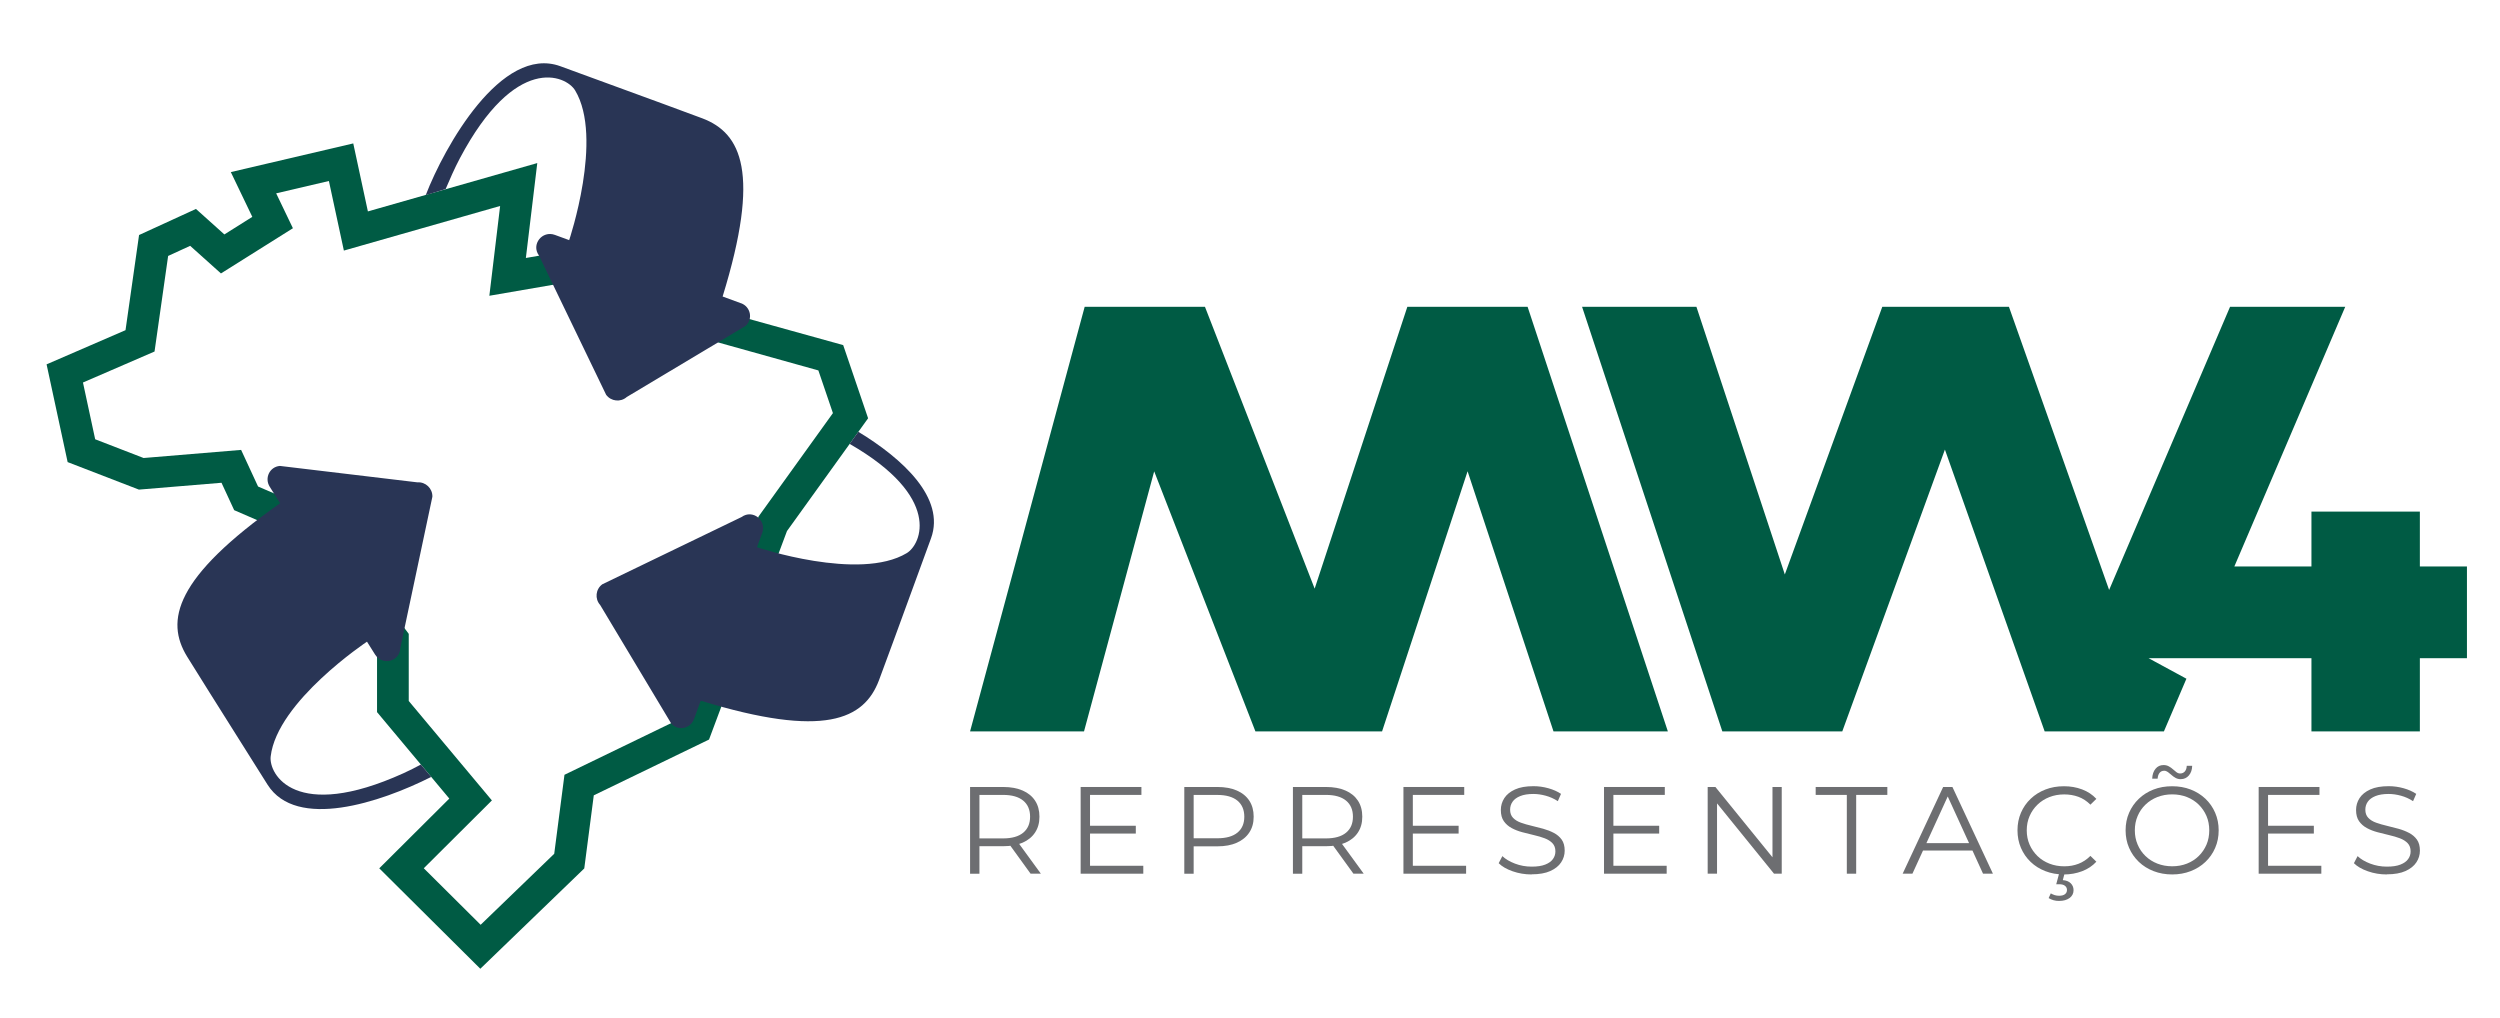
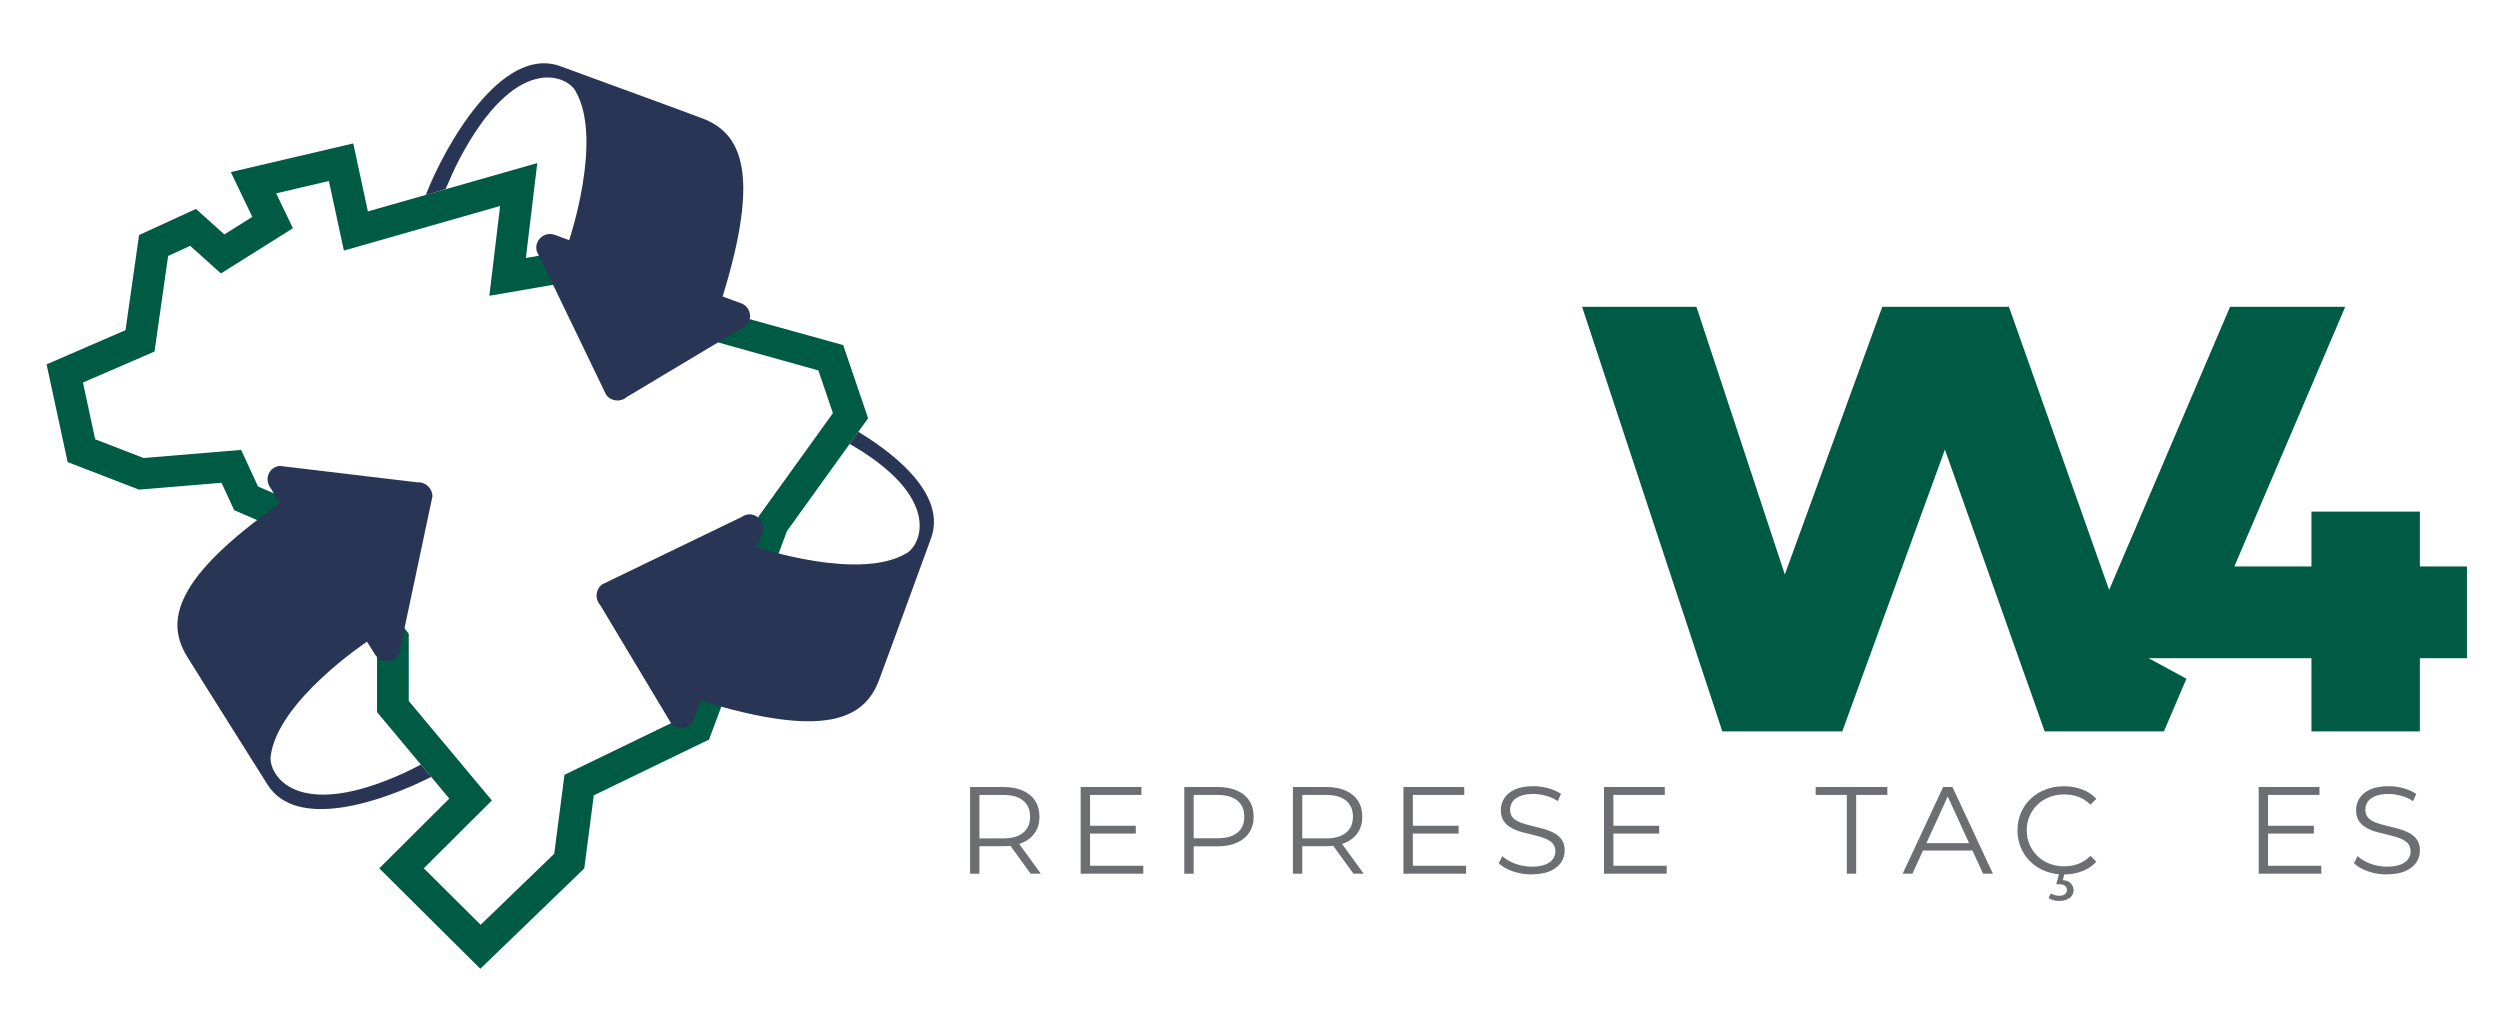
<svg xmlns="http://www.w3.org/2000/svg" width="199" height="81" viewBox="0 0 199 81" fill="none">
  <path d="M38.233 77.113L30.189 69.119L35.765 63.566L30.012 56.684V51.266L25.987 45.885V43.789L18.64 40.609L17.631 38.428L11.057 38.973L5.384 36.783L3.708 29.002L9.991 26.282L11.069 18.708L15.598 16.631L17.86 18.661L20.084 17.262L18.373 13.698L28.119 11.416L29.284 16.829L42.767 12.98L41.859 20.535L45.601 19.89L53.429 23.671L67.118 27.47L69.101 33.295L62.643 42.272L56.439 58.868L47.265 63.308L46.508 69.128L38.226 77.12L38.233 77.113ZM33.735 69.116L38.259 73.613L44.116 67.961L44.932 61.673L54.415 57.081L60.386 41.107L66.3 32.884L65.142 29.486L52.413 25.932L45.225 22.461L38.952 23.543L39.81 16.395L27.372 19.946L26.18 14.407L21.983 15.39L23.316 18.167L17.588 21.766L15.137 19.568L13.383 20.374L12.301 27.981L6.604 30.448L7.576 34.966L11.431 36.457L19.193 35.812L20.541 38.725L28.511 42.175V45.075L32.536 50.455V55.798L39.155 63.714L33.733 69.114L33.735 69.116Z" fill="#005B44" />
  <path d="M58.98 24.138L57.521 23.602C60.559 13.751 59.017 10.601 55.909 9.421C55.909 9.421 51.395 7.741 44.601 5.27C39.909 3.563 35.366 11.695 33.889 15.53L35.472 15.05C35.808 14.263 36.17 13.422 36.605 12.6C41.027 4.258 45.045 5.976 45.781 7.198C48.052 10.976 45.306 19.115 45.306 19.115L44.173 18.699C43.154 18.325 42.266 19.462 42.897 20.332L48.248 31.424C48.634 31.955 49.407 32.036 49.894 31.599L59.351 25.941C59.953 25.398 59.755 24.417 58.982 24.134L58.98 24.138Z" fill="#293555" />
-   <path d="M121.125 24.422H112.495H112.024L104.647 46.856L95.915 24.422H95.407H86.775H86.34L77.218 58.218H86.288L91.873 37.518L99.931 58.218H100.912H109.072H110.013L116.82 37.513L123.658 58.218H132.761L121.597 24.422H121.125Z" fill="#005B44" />
  <path d="M77.218 69.546V62.644H79.859C80.457 62.644 80.969 62.739 81.4 62.925C81.83 63.112 82.161 63.381 82.392 63.733C82.624 64.085 82.74 64.511 82.74 65.009C82.74 65.508 82.624 65.915 82.392 66.267C82.161 66.619 81.83 66.888 81.4 67.077C80.969 67.264 80.457 67.358 79.859 67.358H77.632L77.963 67.023V69.549H77.218V69.546ZM77.963 67.082L77.632 66.737H79.84C80.546 66.737 81.081 66.586 81.447 66.283C81.813 65.981 81.995 65.558 81.995 65.009C81.995 64.461 81.813 64.031 81.447 63.729C81.081 63.426 80.546 63.275 79.84 63.275H77.632L77.963 62.93V67.082ZM82.035 69.546L80.223 67.042H81.029L82.853 69.546H82.035Z" fill="#6D6E71" />
  <path d="M86.763 68.915H91.006V69.546H86.019V62.644H90.857V63.275H86.766V68.915H86.763ZM86.683 65.73H90.41V66.352H86.683V65.73Z" fill="#6D6E71" />
  <path d="M94.27 69.546V62.644H96.91C97.508 62.644 98.021 62.739 98.451 62.925C98.882 63.112 99.213 63.381 99.444 63.733C99.676 64.085 99.792 64.511 99.792 65.009C99.792 65.508 99.676 65.915 99.444 66.267C99.213 66.619 98.882 66.89 98.451 67.082C98.021 67.273 97.508 67.368 96.91 67.368H94.684L95.015 67.023V69.549H94.27V69.546ZM95.015 67.082L94.684 66.727H96.891C97.598 66.727 98.132 66.579 98.499 66.278C98.865 65.978 99.047 65.558 99.047 65.012C99.047 64.466 98.865 64.034 98.499 63.731C98.132 63.429 97.598 63.277 96.891 63.277H94.684L95.015 62.932V67.084V67.082Z" fill="#6D6E71" />
  <path d="M102.917 69.546V62.644H105.557C106.155 62.644 106.668 62.739 107.098 62.925C107.528 63.112 107.859 63.381 108.091 63.733C108.322 64.085 108.438 64.511 108.438 65.009C108.438 65.508 108.322 65.915 108.091 66.267C107.859 66.619 107.528 66.888 107.098 67.077C106.668 67.264 106.155 67.358 105.557 67.358H103.33L103.661 67.023V69.549H102.917V69.546ZM103.661 67.082L103.33 66.737H105.538C106.245 66.737 106.779 66.586 107.145 66.283C107.512 65.981 107.694 65.558 107.694 65.009C107.694 64.461 107.512 64.031 107.145 63.729C106.779 63.426 106.245 63.275 105.538 63.275H103.33L103.661 62.93V67.082ZM107.734 69.546L105.921 67.042H106.727L108.552 69.546H107.734Z" fill="#6D6E71" />
  <path d="M112.459 68.915H116.702V69.546H111.714V62.644H116.553V63.275H112.461V68.915H112.459ZM112.379 65.73H116.106V66.352H112.379V65.73Z" fill="#6D6E71" />
  <path d="M121.914 69.606C121.389 69.606 120.888 69.523 120.408 69.355C119.928 69.187 119.555 68.972 119.295 68.71L119.588 68.147C119.836 68.384 120.17 68.582 120.59 68.743C121.011 68.904 121.453 68.984 121.916 68.984C122.38 68.984 122.72 68.93 122.999 68.821C123.278 68.712 123.483 68.566 123.613 68.381C123.746 68.197 123.81 67.994 123.81 67.769C123.81 67.5 123.732 67.283 123.573 67.117C123.415 66.954 123.209 66.822 122.954 66.727C122.699 66.63 122.417 66.548 122.108 66.477C121.798 66.404 121.488 66.328 121.179 66.245C120.869 66.163 120.586 66.054 120.328 65.914C120.07 65.775 119.862 65.593 119.704 65.366C119.545 65.139 119.467 64.842 119.467 64.473C119.467 64.133 119.56 63.818 119.744 63.53C119.928 63.244 120.214 63.015 120.597 62.84C120.98 62.665 121.47 62.58 122.068 62.58C122.465 62.58 122.857 62.635 123.247 62.743C123.637 62.852 123.973 63.001 124.256 63.192L124.003 63.773C123.701 63.575 123.379 63.431 123.041 63.339C122.703 63.247 122.375 63.199 122.058 63.199C121.635 63.199 121.285 63.256 121.011 63.367C120.737 63.478 120.531 63.627 120.401 63.816C120.269 64.003 120.205 64.215 120.205 64.452C120.205 64.721 120.283 64.939 120.441 65.102C120.6 65.267 120.808 65.395 121.068 65.487C121.325 65.579 121.609 65.662 121.919 65.733C122.228 65.806 122.536 65.884 122.841 65.969C123.145 66.054 123.429 66.165 123.687 66.3C123.944 66.434 124.155 66.614 124.313 66.836C124.471 67.061 124.549 67.351 124.549 67.713C124.549 68.048 124.455 68.36 124.266 68.644C124.079 68.93 123.791 69.159 123.403 69.334C123.018 69.509 122.521 69.596 121.916 69.596L121.914 69.606Z" fill="#6D6E71" />
  <path d="M128.424 68.915H132.667V69.546H127.679V62.644H132.518V63.275H128.426V68.915H128.424ZM128.343 65.73H132.071V66.352H128.343V65.73Z" fill="#6D6E71" />
-   <path d="M135.931 69.546V62.644H136.546L141.413 68.639H141.089V62.644H141.826V69.546H141.212L136.354 63.551H136.676V69.546H135.931Z" fill="#6D6E71" />
  <path d="M147.007 69.546V63.275H144.528V62.644H150.232V63.275H147.752V69.546H147.007Z" fill="#6D6E71" />
  <path d="M151.451 69.546L154.675 62.644H155.413L158.637 69.546H157.85L154.888 63.067H155.191L152.229 69.546H151.454H151.451ZM152.72 67.703L152.94 67.112H157.041L157.261 67.703H152.718H152.72Z" fill="#6D6E71" />
  <path d="M164.279 69.606C163.75 69.606 163.258 69.518 162.809 69.343C162.358 69.168 161.97 68.925 161.639 68.608C161.308 68.292 161.053 67.921 160.868 67.493C160.684 67.065 160.592 66.6 160.592 66.094C160.592 65.588 160.684 65.121 160.868 64.695C161.053 64.267 161.31 63.896 161.644 63.58C161.975 63.263 162.367 63.02 162.816 62.845C163.265 62.67 163.757 62.585 164.289 62.585C164.82 62.585 165.279 62.668 165.731 62.835C166.18 63.003 166.56 63.254 166.87 63.589L166.397 64.052C166.109 63.764 165.79 63.554 165.44 63.426C165.09 63.299 164.714 63.235 164.312 63.235C163.889 63.235 163.494 63.306 163.133 63.447C162.771 63.589 162.454 63.79 162.185 64.05C161.915 64.31 161.705 64.612 161.556 64.957C161.405 65.302 161.329 65.683 161.329 66.096C161.329 66.51 161.405 66.89 161.556 67.235C161.707 67.58 161.918 67.883 162.185 68.143C162.454 68.403 162.769 68.604 163.133 68.745C163.497 68.887 163.889 68.958 164.312 68.958C164.735 68.958 165.092 68.892 165.44 68.76C165.79 68.627 166.109 68.417 166.397 68.129L166.87 68.592C166.56 68.927 166.182 69.18 165.731 69.35C165.281 69.52 164.797 69.608 164.279 69.608V69.606ZM163.918 71.716C163.75 71.716 163.596 71.697 163.459 71.657C163.32 71.617 163.192 71.56 163.071 71.489L163.242 71.113C163.343 71.172 163.447 71.217 163.558 71.253C163.669 71.286 163.785 71.302 163.906 71.302C164.107 71.302 164.263 71.262 164.369 71.179C164.478 71.097 164.532 70.983 164.532 70.839C164.532 70.707 164.48 70.598 164.376 70.513C164.272 70.428 164.116 70.385 163.908 70.385H163.676L163.918 69.487H164.35L164.199 70.059C164.473 70.078 164.686 70.163 164.832 70.31C164.979 70.456 165.055 70.641 165.055 70.856C165.055 71.118 164.948 71.326 164.738 71.482C164.527 71.635 164.253 71.713 163.918 71.713V71.716Z" fill="#6D6E71" />
-   <path d="M172.907 69.606C172.377 69.606 171.883 69.518 171.43 69.343C170.976 69.168 170.583 68.923 170.25 68.604C169.917 68.284 169.659 67.913 169.475 67.488C169.29 67.065 169.198 66.6 169.198 66.094C169.198 65.588 169.29 65.123 169.475 64.698C169.659 64.275 169.917 63.901 170.25 63.584C170.581 63.266 170.973 63.02 171.423 62.845C171.872 62.67 172.366 62.585 172.905 62.585C173.443 62.585 173.926 62.672 174.377 62.845C174.826 63.02 175.219 63.266 175.552 63.58C175.883 63.896 176.143 64.267 176.327 64.695C176.512 65.123 176.606 65.588 176.606 66.094C176.606 66.6 176.514 67.068 176.327 67.493C176.143 67.921 175.885 68.292 175.552 68.608C175.219 68.925 174.829 69.168 174.377 69.343C173.928 69.518 173.436 69.606 172.905 69.606H172.907ZM172.907 68.956C173.33 68.956 173.722 68.885 174.082 68.743C174.441 68.601 174.753 68.4 175.018 68.14C175.282 67.88 175.488 67.578 175.637 67.233C175.784 66.888 175.857 66.507 175.857 66.094C175.857 65.68 175.784 65.3 175.637 64.955C175.488 64.61 175.282 64.308 175.018 64.048C174.753 63.788 174.441 63.587 174.082 63.445C173.722 63.303 173.33 63.232 172.907 63.232C172.484 63.232 172.091 63.303 171.727 63.445C171.366 63.587 171.049 63.788 170.78 64.048C170.51 64.308 170.302 64.61 170.156 64.955C170.007 65.3 169.933 65.68 169.933 66.094C169.933 66.507 170.007 66.881 170.156 67.228C170.302 67.576 170.51 67.88 170.78 68.14C171.049 68.4 171.363 68.601 171.727 68.743C172.091 68.885 172.484 68.956 172.907 68.956ZM173.592 62.023C173.439 62.023 173.299 61.989 173.179 61.923C173.058 61.857 172.949 61.779 172.853 61.692C172.756 61.604 172.659 61.524 172.564 61.455C172.47 61.387 172.373 61.351 172.271 61.351C172.117 61.351 171.992 61.408 171.902 61.519C171.813 61.63 171.761 61.784 171.746 61.982H171.314C171.328 61.654 171.415 61.392 171.581 61.193C171.744 60.995 171.959 60.898 172.221 60.898C172.375 60.898 172.517 60.933 172.64 61.002C172.763 61.07 172.876 61.148 172.971 61.238C173.068 61.325 173.162 61.403 173.252 61.47C173.342 61.536 173.439 61.569 173.54 61.569C173.694 61.569 173.819 61.514 173.914 61.406C174.008 61.297 174.058 61.148 174.065 60.957H174.498C174.491 61.271 174.403 61.529 174.235 61.725C174.068 61.921 173.852 62.02 173.59 62.02L173.592 62.023Z" fill="#6D6E71" />
  <path d="M180.535 68.915H184.778V69.546H179.79V62.644H184.629V63.275H180.537V68.915H180.535ZM180.454 65.73H184.182V66.352H180.454V65.73Z" fill="#6D6E71" />
  <path d="M189.99 69.606C189.465 69.606 188.964 69.523 188.484 69.355C188.004 69.187 187.631 68.972 187.371 68.71L187.664 68.147C187.912 68.384 188.245 68.582 188.666 68.743C189.087 68.904 189.529 68.984 189.992 68.984C190.455 68.984 190.796 68.93 191.075 68.821C191.353 68.712 191.559 68.566 191.689 68.381C191.822 68.197 191.885 67.994 191.885 67.769C191.885 67.5 191.807 67.283 191.649 67.117C191.491 66.954 191.285 66.822 191.03 66.727C190.774 66.63 190.493 66.548 190.183 66.477C189.874 66.404 189.564 66.328 189.254 66.245C188.945 66.163 188.661 66.054 188.404 65.914C188.146 65.775 187.938 65.593 187.78 65.366C187.621 65.139 187.543 64.842 187.543 64.473C187.543 64.133 187.635 63.818 187.82 63.53C188.004 63.244 188.29 63.015 188.673 62.84C189.056 62.665 189.545 62.58 190.143 62.58C190.54 62.58 190.933 62.635 191.323 62.743C191.713 62.852 192.048 63.001 192.332 63.192L192.079 63.773C191.777 63.575 191.455 63.431 191.117 63.339C190.779 63.247 190.451 63.199 190.134 63.199C189.711 63.199 189.361 63.256 189.087 63.367C188.812 63.478 188.607 63.627 188.477 63.816C188.344 64.003 188.281 64.215 188.281 64.452C188.281 64.721 188.359 64.939 188.517 65.102C188.675 65.267 188.883 65.395 189.143 65.487C189.401 65.579 189.685 65.662 189.994 65.733C190.304 65.806 190.611 65.884 190.916 65.969C191.221 66.054 191.505 66.165 191.762 66.3C192.02 66.434 192.23 66.614 192.389 66.836C192.547 67.061 192.625 67.351 192.625 67.713C192.625 68.048 192.531 68.36 192.342 68.644C192.155 68.93 191.866 69.159 191.479 69.334C191.093 69.509 190.597 69.596 189.992 69.596L189.99 69.606Z" fill="#6D6E71" />
  <path d="M192.621 45.091V40.722H183.991V45.091H177.854L186.68 24.422H177.512L167.886 46.961L159.911 24.422H158.954H150.794H149.83L142.072 45.727L135.035 24.422H125.933L137.097 58.218H137.522H146.197H146.646L154.815 35.786L162.755 58.218H163.081H171.872H172.248L174.039 54.026L171.028 52.393H174.737H181.057H183.991V58.218H192.621V52.393H196.369V45.091H192.621Z" fill="#005B44" />
  <path d="M68.321 34.373L67.631 35.334C74.987 39.559 73.356 43.319 72.177 44.028C68.399 46.304 60.256 43.56 60.256 43.56L60.67 42.428C61.043 41.41 59.904 40.521 59.036 41.152L47.944 46.509C47.412 46.894 47.331 47.667 47.771 48.154L53.437 57.604C53.98 58.206 54.962 58.005 55.245 57.235L55.779 55.775C65.636 58.804 68.787 57.263 69.964 54.154C69.964 54.154 71.642 49.64 74.11 42.846C75.275 39.64 71.841 36.507 68.326 34.373H68.321Z" fill="#293555" />
  <path d="M32.111 61.552C23.51 65.447 21.38 61.63 21.546 60.212C22.058 55.834 29.213 51.077 29.213 51.077L29.854 52.098C30.431 53.017 31.83 52.66 31.863 51.587L34.418 39.538C34.437 38.881 33.877 38.345 33.225 38.395L22.283 37.088C21.472 37.149 21.033 38.047 21.468 38.742L22.295 40.058C13.863 45.994 13.154 49.428 14.892 52.261C14.892 52.261 17.435 56.351 21.297 62.46C23.595 66.094 30.272 63.885 34.326 61.843L33.501 60.858C33.052 61.099 32.591 61.335 32.111 61.552Z" fill="#293555" />
</svg>